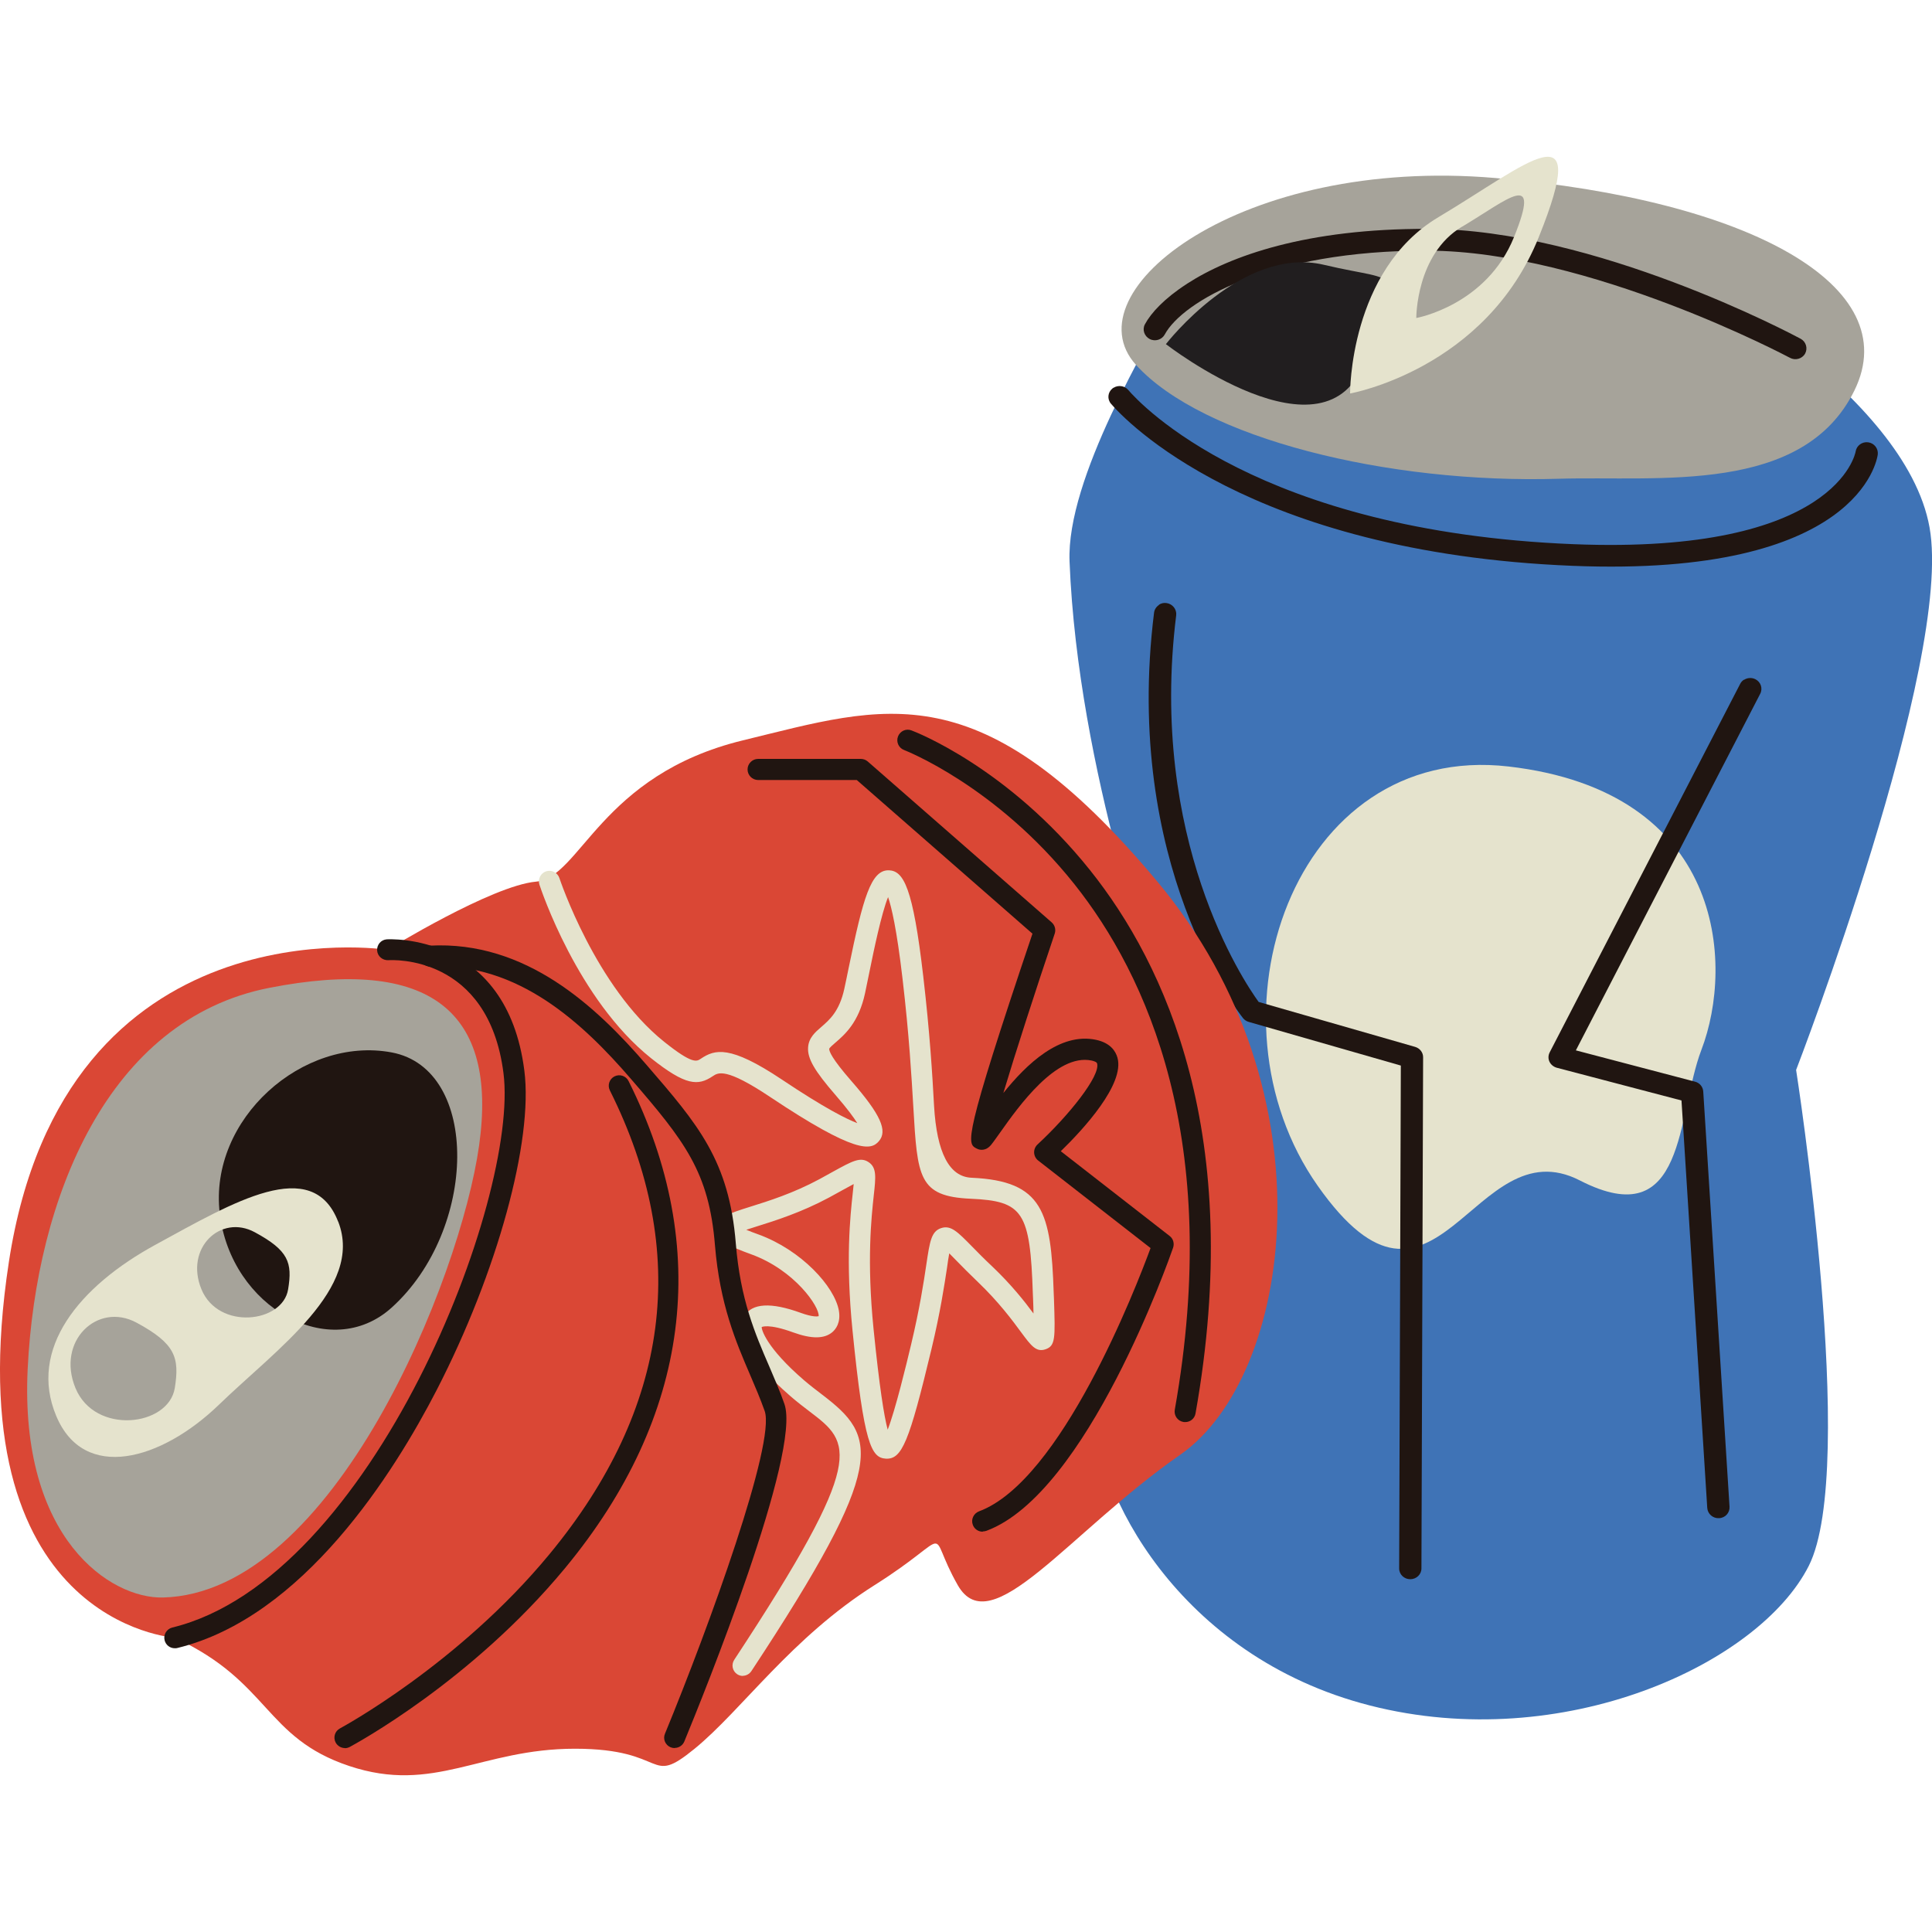
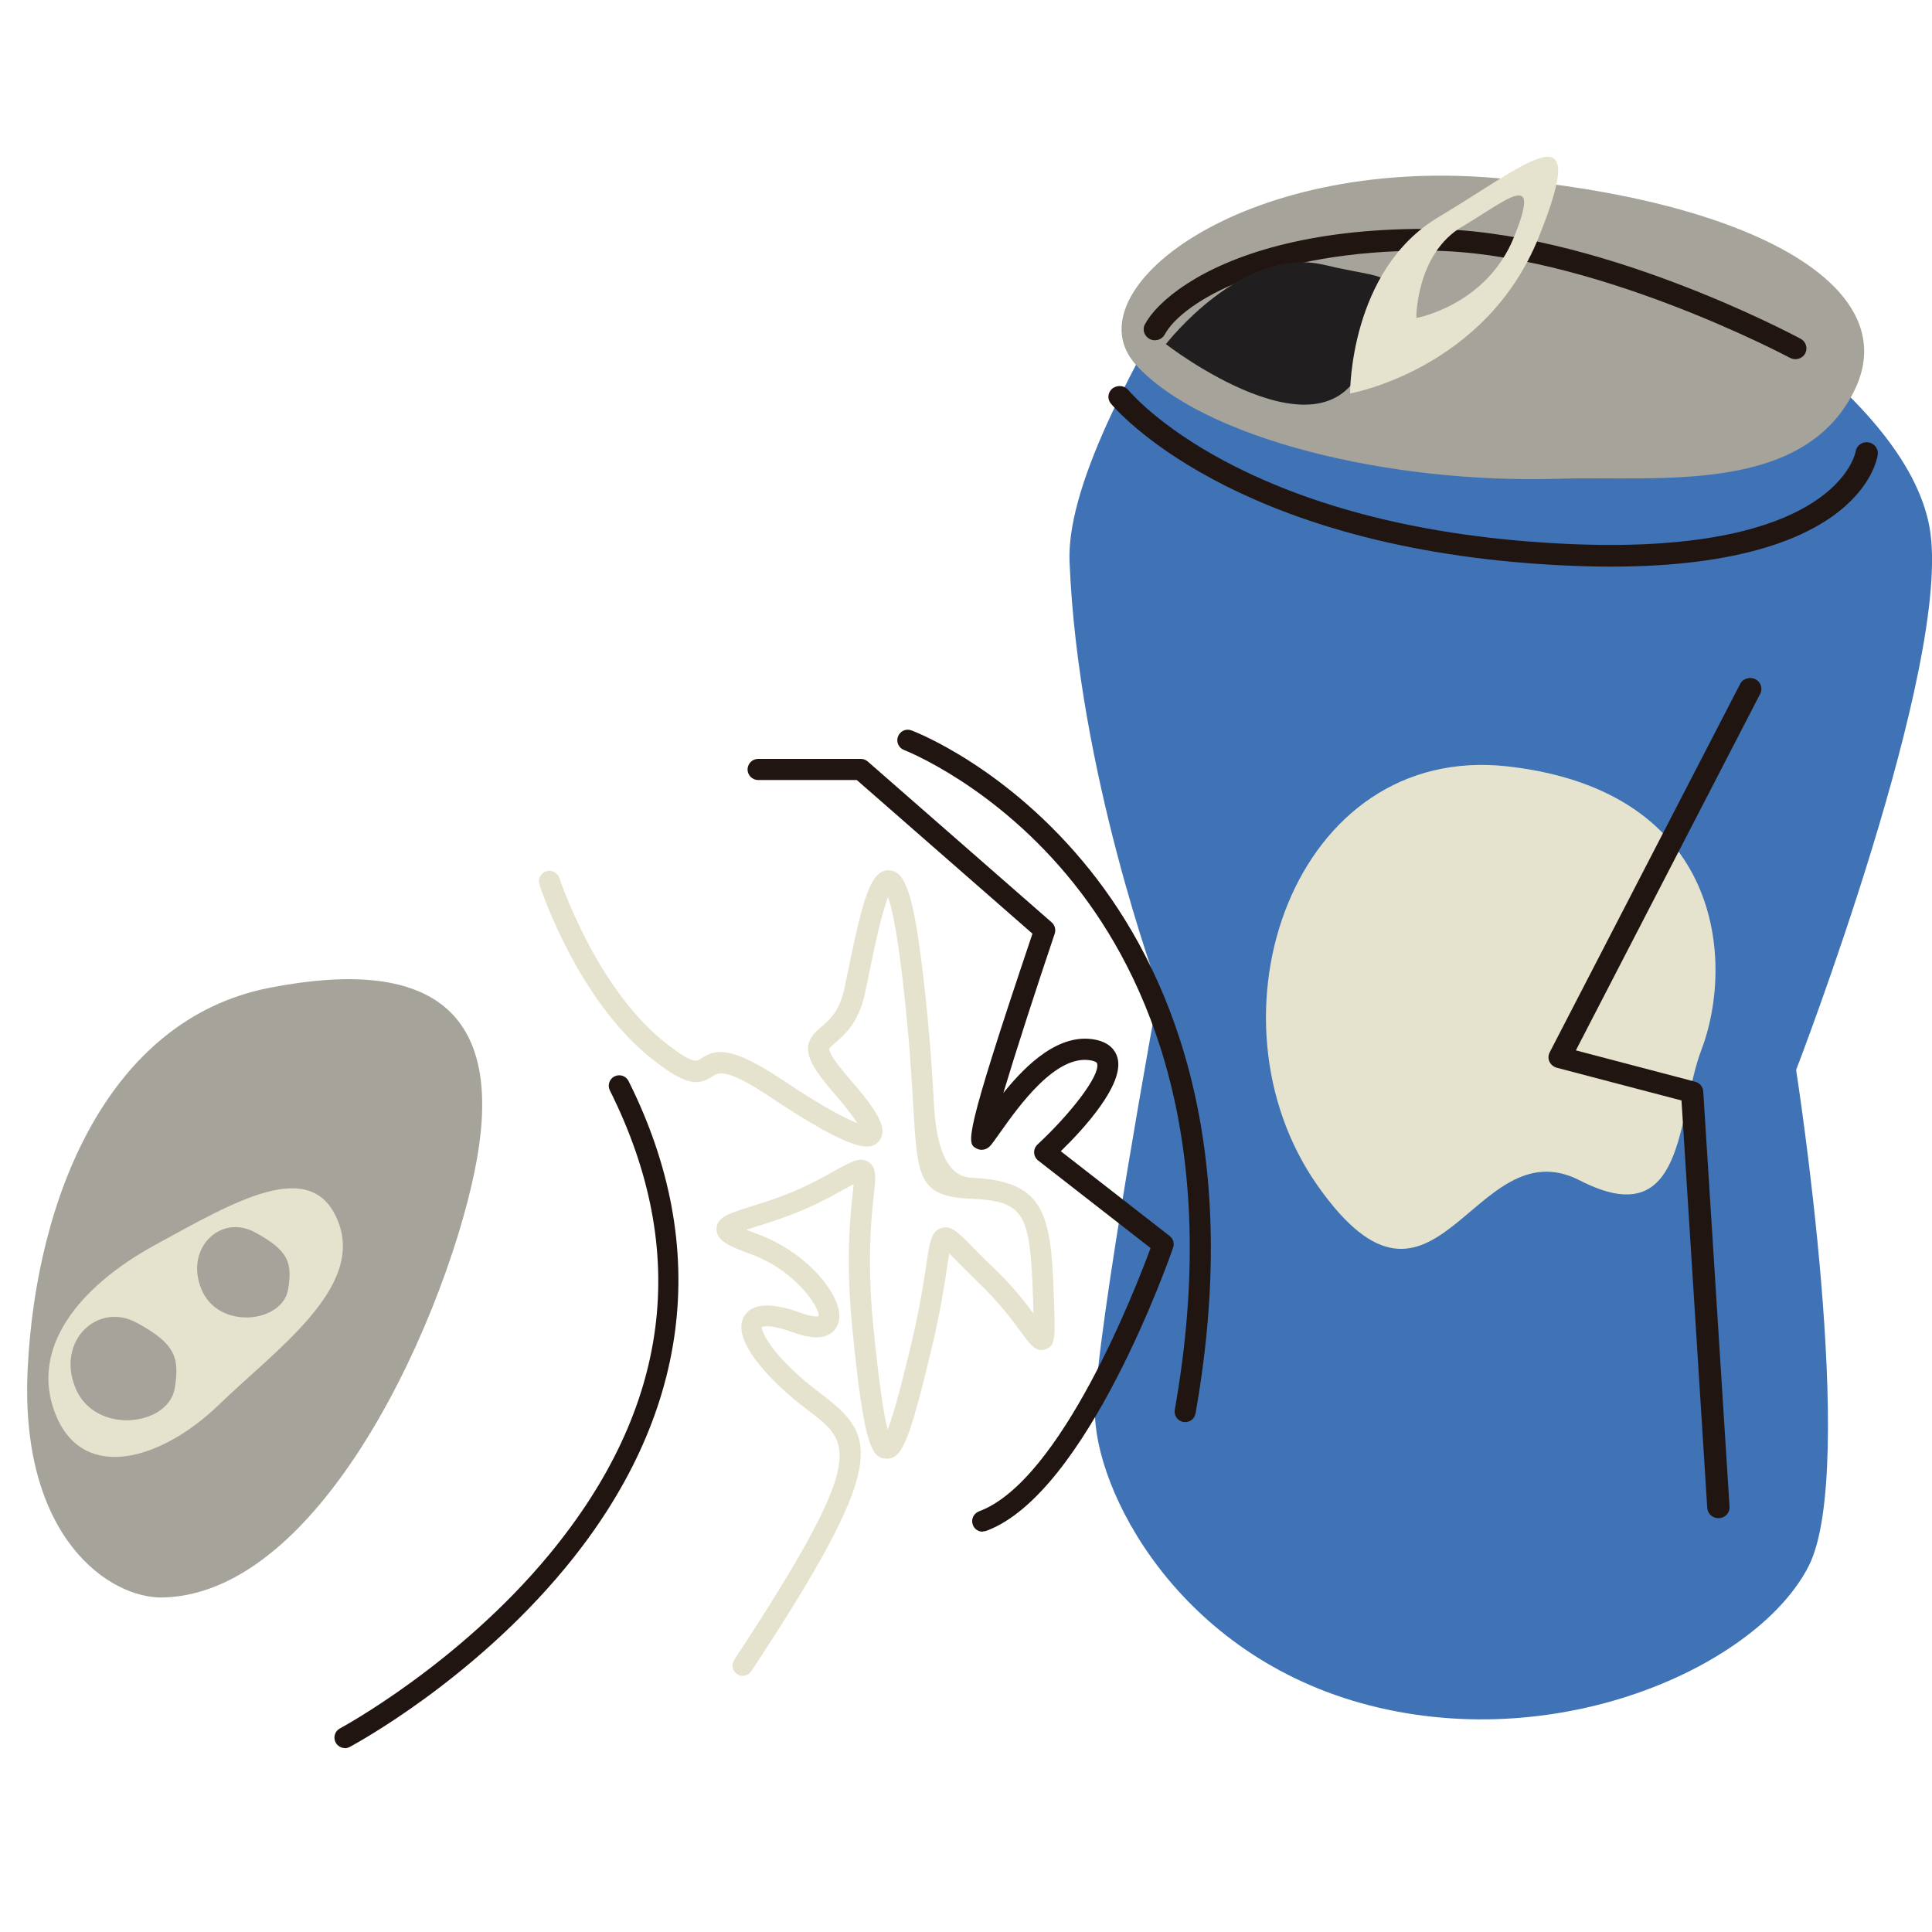
<svg xmlns="http://www.w3.org/2000/svg" id="Layer_2" viewBox="0 0 150 150">
  <defs>
    <style>.cls-1{fill:none;}.cls-2{fill:#3f73b6;}.cls-3{fill:#a6a39a;}.cls-4{fill:#201511;}.cls-5{fill:#e5e3cd;}.cls-6{fill:#211e1f;}.cls-7{fill:#da4735;}</style>
  </defs>
  <g id="Layer_2-2">
    <rect class="cls-1" y="0" width="150" height="150" />
    <path class="cls-2" d="M83.04,43.59c-.26-6.45,6.11-16.9,8.18-20.85,2.07-3.95,39.42-1.55,39.42-1.55,0,0,17.3,9.32,19.17,19.76,1.87,10.44-10.36,42.12-10.36,42.12,0,0,4.84,30.89.98,38.51-3.86,7.62-19.06,14.66-34.05,10.84-14.98-3.82-21.48-16.86-21.37-22.99.11-6.13,4.96-32.57,4.96-32.57,0,0-6.28-16.91-6.93-33.26Z" />
    <path class="cls-3" d="M121.05,37.17c-13.32.41-27.7-3.15-32.86-8.85-5.15-5.71,8.18-16.19,27.9-14.5,19.72,1.69,31.87,8.37,27.89,16.49-3.98,8.12-15.2,6.63-22.93,6.86Z" />
    <path class="cls-4" d="M92.16,22.03c3.37-2.18,9.32-4.29,18.67-4.26,12.99.03,28.32,8.18,28.97,8.53.42.23.57.74.35,1.15-.23.41-.76.56-1.18.33-.15-.08-15.6-8.29-28.14-8.32-12.29-.03-19.03,3.97-20.4,6.51-.22.41-.75.57-1.17.35-.42-.22-.59-.73-.37-1.14.47-.88,1.52-2.02,3.26-3.14Z" />
    <path class="cls-6" d="M90.52,26.72s5.91-7.67,12.27-6.16c6.36,1.51,5.84-.1,3.18,7.42-2.97,8.41-15.45-1.26-15.45-1.26Z" />
    <path class="cls-5" d="M119.47,18.41c4.14-10.28-.86-5.68-7.79-1.55-6.93,4.13-6.86,13.69-6.86,13.69,0,0,10.52-1.86,14.65-12.14ZM113.52,17.6c3.59-2.14,6.18-4.52,4.03.8-2.14,5.32-7.59,6.29-7.59,6.29,0,0-.03-4.95,3.55-7.09Z" />
    <path class="cls-4" d="M86.45,30.11c.36-.23.86-.17,1.14.16.96,1.12,10.12,10.99,34.57,11.98,20.46.82,21.9-7.11,21.91-7.19.07-.46.5-.78.97-.72.47.06.8.48.75.94-.05.39-1.45,9.55-23.7,8.65-25.19-1.02-34.82-11.4-35.83-12.58-.31-.36-.26-.89.11-1.19.03-.02.05-.04.08-.06Z" />
    <path class="cls-5" d="M132.1,81.5c2.56-6.69,1.74-20.06-14.98-21.99-16.71-1.93-24.02,19.48-14.81,32.56,9.21,13.08,12.05-4.69,20.35-.42,8.3,4.26,7.49-5.05,9.44-10.15Z" />
    <path class="cls-4" d="M135.41,52.78c.25-.16.58-.19.87-.05.43.21.6.72.38,1.14l-14.31,27.68,9.25,2.43c.36.09.62.4.64.77l2.04,32.23c.03.47-.33.87-.81.89-.48.03-.89-.33-.92-.8l-2-31.63-9.68-2.54c-.25-.07-.46-.24-.57-.47-.11-.23-.1-.5.02-.73l14.79-28.61c.07-.14.17-.24.29-.32Z" />
-     <path class="cls-4" d="M89.98,46.95c.17-.11.37-.16.58-.13.47.06.81.48.76.94-2.16,17.39,5.21,28.39,6.4,30.03l12.15,3.49c.37.11.63.44.62.82l-.13,39.67c0,.47-.39.84-.87.84-.48,0-.87-.38-.86-.85l.13-39.03-11.81-3.39c-.17-.05-.33-.15-.44-.29-.38-.48-9.34-11.96-6.91-31.48.03-.25.18-.47.38-.6Z" />
-     <path class="cls-7" d="M13.57,127.15s-17.18-1.08-12.88-29.18c4.31-28.11,29.39-24.23,29.39-24.23,0,0,8.09-4.98,11.54-5.29,3.45-.31,4.99-8.28,16.06-10.97,11.08-2.69,18.4-5.52,32.18,10.97,13.78,16.49,10.45,38.46,1.78,44.49-8.67,6.03-14.7,14.66-17.28,10.13-2.58-4.53,0-4.08-6.46,0-6.46,4.08-10.28,9.68-13.97,12.7-3.69,3.01-1.97,0-9.29,0s-10.94,3.54-17.53,1.34c-6.59-2.2-6.15-6.54-13.53-9.95Z" />
-     <path class="cls-4" d="M13.57,127.97c-.37,0-.7-.25-.79-.62-.11-.44.16-.88.6-.99,15.54-3.79,26.95-33.33,25.71-43.04-1.17-9.2-8.63-8.79-8.94-8.77-.45.02-.84-.31-.87-.75-.03-.45.3-.84.75-.87.09,0,9.31-.58,10.68,10.19.7,5.46-2.1,15.66-6.8,24.79-3.33,6.46-10.37,17.66-20.14,20.04-.06.02-.13.02-.19.02Z" />
    <path class="cls-5" d="M57.69,130.12c-.15,0-.31-.04-.45-.13-.38-.25-.48-.75-.23-1.13,10.4-15.8,9.07-16.82,5.85-19.27-.46-.35-.97-.74-1.5-1.2-1.44-1.24-4.67-4.34-3.58-6.2.6-1.02,2.08-1.1,4.39-.26.88.32,1.27.29,1.39.26.08-.72-1.85-3.57-5.22-4.8-1.7-.62-2.73-1.06-2.71-1.98.02-.9.94-1.19,2.62-1.72,1.41-.44,3.35-1.05,5.37-2.14.41-.22.76-.42,1.07-.59,1.49-.82,2.11-1.16,2.75-.73.63.42.56,1.14.4,2.57-.19,1.77-.55,5.07-.02,10.36.46,4.56.82,6.79,1.1,7.84.6-1.55,1.43-4.98,1.82-6.62.67-2.81.98-4.85,1.18-6.2.27-1.82.39-2.58,1.15-2.83.76-.25,1.28.29,2.42,1.45.41.42.92.94,1.56,1.54,1.46,1.39,2.5,2.7,3.19,3.64,0-.33-.02-.68-.03-1.06l-.02-.46c-.21-6.38-.75-7.21-4.82-7.39-4.06-.18-4.14-1.65-4.46-7.12-.14-2.35-.32-5.56-.84-9.98-.45-3.86-.86-5.57-1.12-6.32-.51,1.25-1.11,4.14-1.45,5.82-.12.59-.24,1.15-.34,1.65-.49,2.27-1.58,3.21-2.3,3.83-.18.15-.47.41-.48.48-.01.18.19.75,1.73,2.51,2.26,2.59,2.83,3.86,2.12,4.67-.61.7-1.77,1.01-8.45-3.45-3.43-2.29-4.02-1.89-4.45-1.6-1.14.76-2.09.74-4.78-1.4-5.72-4.57-8.55-13.12-8.67-13.48-.14-.43.1-.89.52-1.03.43-.14.89.1,1.03.52.03.08,2.8,8.44,8.13,12.71,2.2,1.76,2.53,1.54,2.85,1.32,1.09-.73,2.25-1.08,6.27,1.6,3.36,2.25,5.06,3.09,5.88,3.4-.27-.43-.77-1.12-1.69-2.18-1.63-1.88-2.19-2.84-2.13-3.7.05-.75.55-1.18,1.04-1.6.62-.54,1.39-1.2,1.77-2.94.11-.49.22-1.05.34-1.63,1.12-5.44,1.73-7.63,3.13-7.58,1.14.05,1.86,1.33,2.66,8.22.52,4.46.71,7.7.84,10.07q.32,5.47,2.91,5.58c5.56.25,6.17,2.65,6.38,8.96l.02.46c.1,3.07.12,3.63-.66,3.9-.73.25-1.13-.3-1.88-1.31-.69-.94-1.74-2.36-3.38-3.93-.65-.62-1.17-1.15-1.59-1.58-.21-.22-.43-.44-.62-.63-.06.32-.12.71-.17,1.1-.21,1.37-.52,3.45-1.21,6.33-1.74,7.24-2.29,8.58-3.55,8.51-1.11-.08-1.69-1.04-2.58-9.94-.55-5.46-.18-8.87.02-10.7.02-.23.05-.47.07-.68-.24.13-.53.29-.81.44-.32.17-.68.37-1.09.6-2.16,1.16-4.18,1.8-5.66,2.26-.26.08-.53.17-.78.25.24.1.55.22.94.36,3.33,1.21,5.92,4.04,6.25,5.92.16.94-.25,1.45-.51,1.67-.63.53-1.62.53-3.03.02-1.95-.71-2.44-.42-2.45-.42-.03.17.34,1.59,3.26,4.11.49.42.96.78,1.42,1.13,4.28,3.27,5.22,5.23-5.48,21.47-.16.24-.42.37-.68.37Z" />
    <path class="cls-4" d="M76.29,118.92c-.33,0-.64-.2-.76-.53-.16-.42.06-.89.48-1.05,6.39-2.37,12.19-17.37,13.32-20.44l-8.73-6.8c-.19-.15-.3-.37-.31-.61s.09-.47.26-.63c2.45-2.27,4.89-5.33,4.63-6.29-.03-.12-.25-.19-.43-.23-2.74-.57-5.67,3.57-7.08,5.56-.31.43-.55.78-.74,1.01-.35.42-.82.43-1.13.25-.72-.4-1.06-.59,4.36-16.67l-13.64-11.93h-7.66c-.45,0-.82-.37-.82-.82s.37-.82.82-.82h7.97c.2,0,.39.07.54.2l14.28,12.49c.25.22.34.56.24.87-1.49,4.42-3.04,9.21-3.99,12.38,1.8-2.24,4.38-4.72,7.19-4.13,1.13.24,1.53.89,1.67,1.39.57,2.06-2.64,5.55-4.4,7.26l8.45,6.58c.28.21.38.58.27.91-.27.78-6.68,19.08-14.49,21.98-.09.03-.19.05-.28.05Z" />
    <path class="cls-4" d="M92.01,110.41s-.1,0-.14-.01c-.44-.08-.74-.5-.66-.95,3.72-20.96-2.19-33.76-7.8-40.81-6.08-7.64-13.15-10.38-13.22-10.41-.42-.16-.63-.63-.47-1.05.16-.42.63-.64,1.05-.47.3.11,7.5,2.89,13.86,10.85,5.85,7.32,12.03,20.57,8.19,42.18-.07.4-.41.67-.8.67Z" />
    <path class="cls-3" d="M12.65,124.03c-4.04.1-11.15-4.52-10.5-17.77.65-13.25,6.22-27.1,18.74-29.56,12.52-2.46,17.77,1.83,16.31,12.22-1.45,10.39-11.31,34.78-24.55,35.11Z" />
-     <path class="cls-4" d="M30.41,101.52c-4.77,4.31-12.49,0-13.35-7.32-.86-7.32,6.46-13.78,13.35-12.49,6.89,1.29,6.68,13.78,0,19.81Z" />
    <path class="cls-5" d="M26.25,94.84c-2.01-5.17-8.11-1.51-14.14,1.78-6.03,3.28-9.91,8.13-7.75,13.3,2.15,5.17,8.16,3.47,12.64-.86,4.45-4.31,11.27-9.05,9.26-14.21ZM13.57,107.77c-.49,2.99-6.2,3.66-7.71,0-1.51-3.66,1.72-6.71,4.74-5.08,3.02,1.63,3.35,2.71,2.97,5.08ZM22.37,100.1c-.42,2.62-5.41,3.2-6.73,0-1.32-3.2,1.5-5.86,4.14-4.43,2.63,1.42,2.93,2.36,2.59,4.43Z" />
-     <path class="cls-4" d="M52.38,135.72c-.1,0-.21-.02-.31-.06-.42-.17-.62-.65-.44-1.06,3.45-8.38,8.6-22.59,7.74-25.05-.34-.95-.72-1.85-1.13-2.8-1.1-2.56-2.35-5.47-2.73-10.06-.46-5.7-2.34-8.08-6.54-12.94-3.66-4.24-8.74-9.05-15.52-8.7-.44.02-.83-.32-.86-.77-.02-.45.32-.83.77-.86,7.49-.4,12.94,4.74,16.84,9.26,3.99,4.62,6.41,7.41,6.93,13.88.35,4.32,1.49,6.98,2.6,9.54.42.98.82,1.9,1.17,2.9,1.33,3.76-6.24,22.5-7.77,26.21-.13.31-.43.5-.75.5Z" />
    <path class="cls-4" d="M26.78,135.72c-.29,0-.57-.16-.72-.43-.21-.4-.06-.89.34-1.1.09-.05,9.18-4.95,16.25-13.51,9.39-11.37,10.97-23.48,4.7-36.02-.2-.4-.04-.89.36-1.09.4-.2.89-.04,1.09.36,6.5,12.99,4.79,26.07-4.93,37.82-7.28,8.8-16.33,13.67-16.71,13.88-.12.06-.25.1-.38.1Z" />
  </g>
</svg>